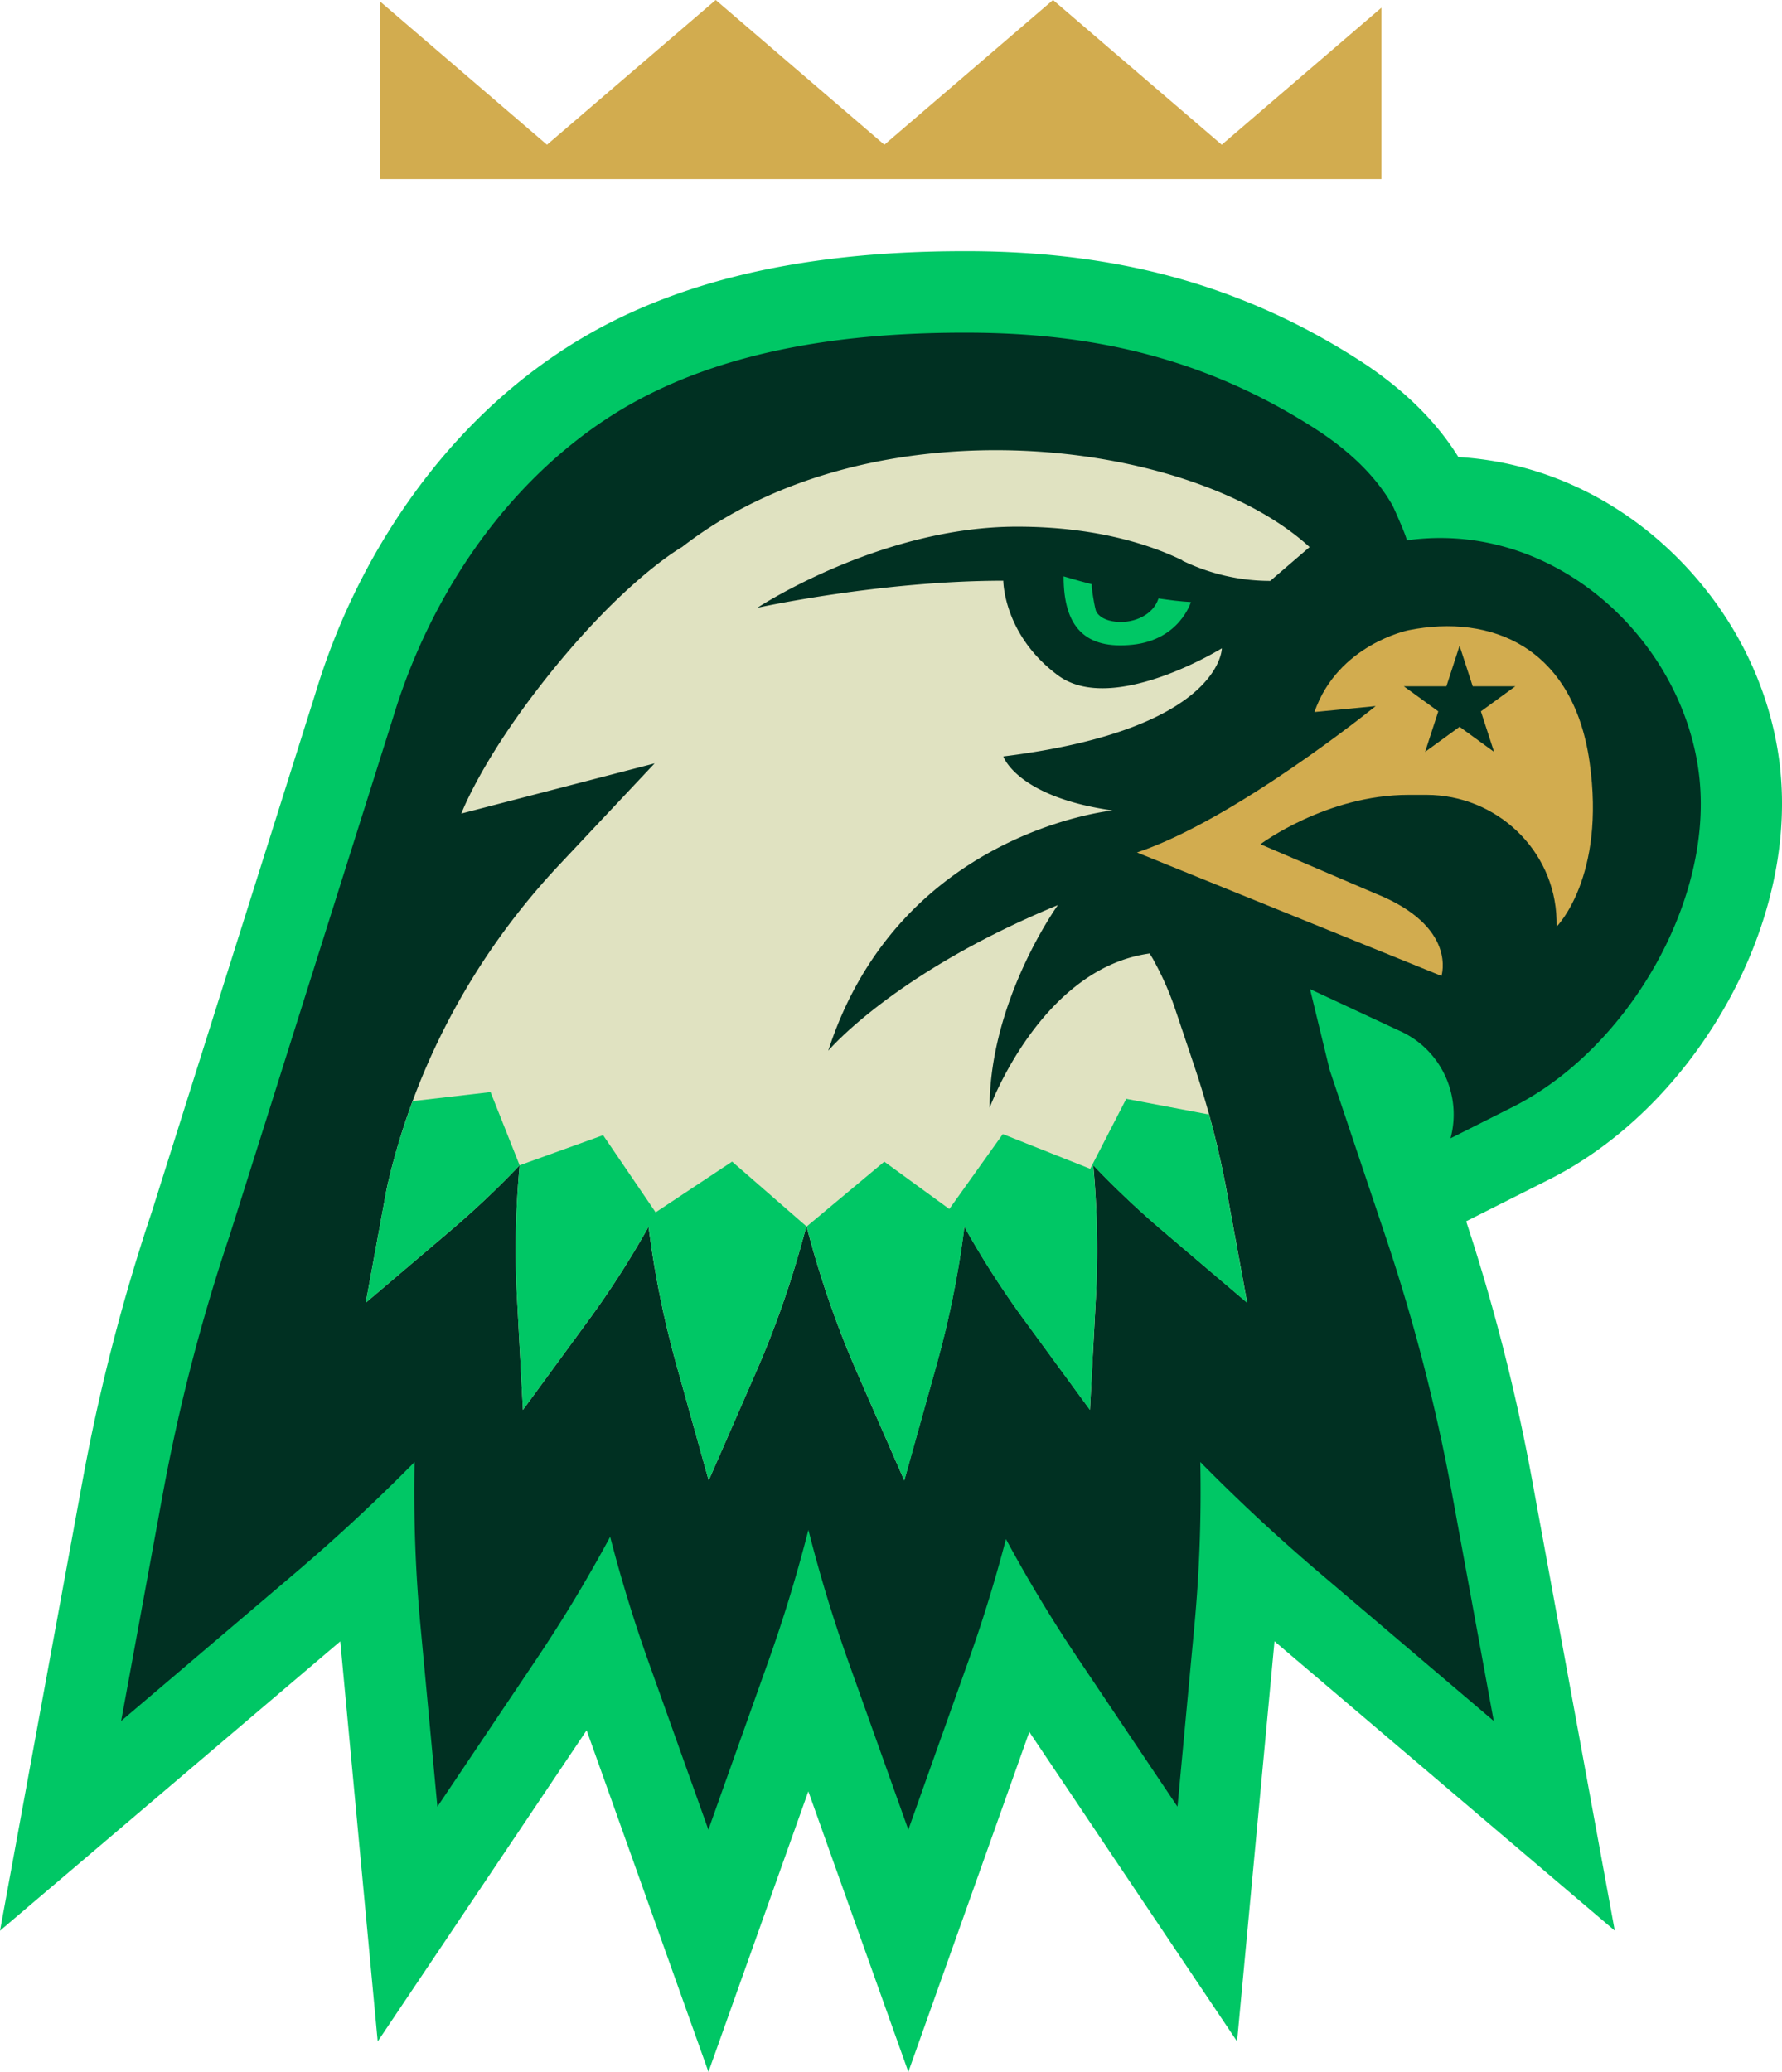
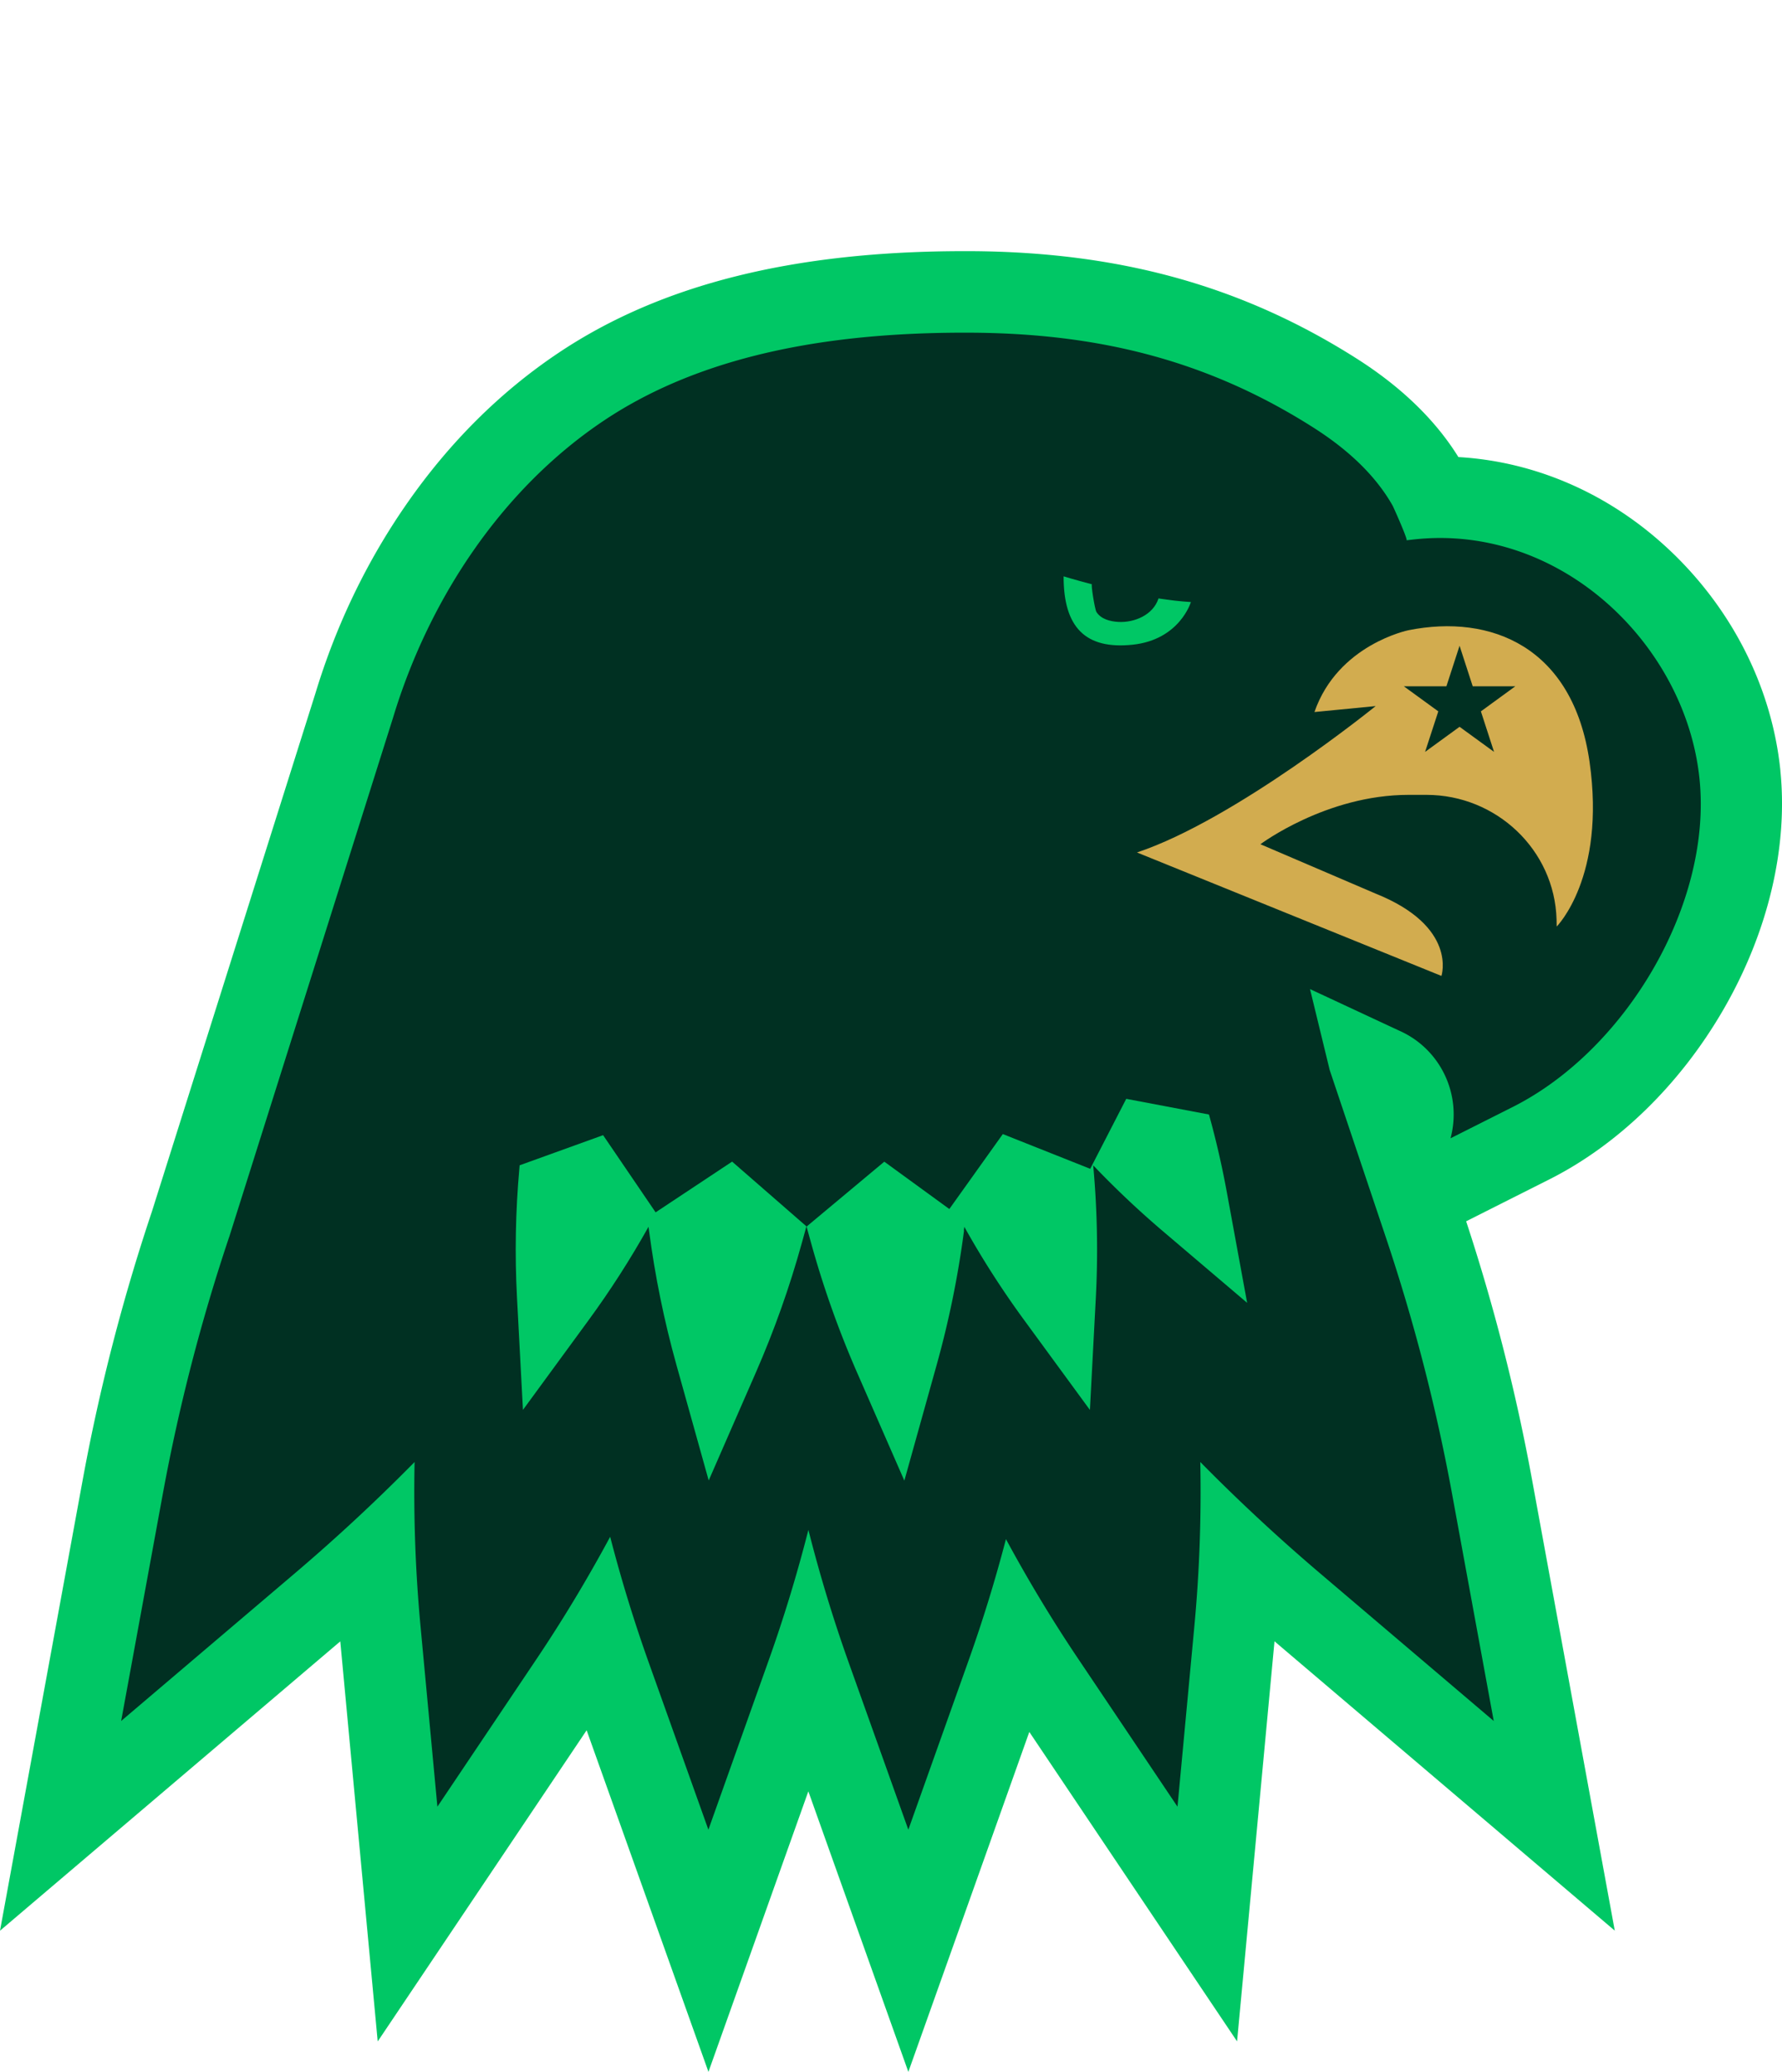
<svg xmlns="http://www.w3.org/2000/svg" id="Layer_1" width="289.918" height="336.98" data-name="Layer 1" viewBox="0 0 289.918 336.98">
  <defs id="defs4">
    <style id="style2">.cls-1{fill:#003022}.cls-3{fill:#00c765}.cls-6{fill:#d2ac4f}</style>
  </defs>
  <g id="g214" transform="translate(-600.61 -755)">
    <g id="g210">
      <path id="path190" d="M890.27 880.36c-1.35-13.28-7.62-25.89-17.64-35.51-9.72-9.33-21.96-14.77-34.75-15.51-3.74-6.03-9.29-11.4-16.52-16-18.61-11.83-38.61-17.39-62.97-17.49h-.87c-27.8 0-49.41 5.41-66.04 16.54-9.47 6.33-17.79 14.61-24.73 24.6-6.47 9.31-11.46 19.67-14.83 30.8l-26.6 84.28a318 318 0 0 0-11.24 43.55l-6.77 36.89-6.7 36.51 28.28-24.04 27.08-23.02 2.63 28.11 3.46 36.96 20.7-30.82 13.29-19.79 7.35 20.6 12.47 34.96 12.45-34.97 3.8-10.66 3.8 10.67 12.47 34.96 12.45-34.97 7.23-20.32 13.1 19.51 20.7 30.82 3.46-36.96 2.63-28.11 27.08 23.02 28.28 24.04-6.7-36.51-6.77-36.89c-2.6-14.17-6.2-28.28-10.71-41.97l3.39-1.71c7.58-3.82 9.56-4.81 10.13-5.1 11.26-5.67 21.34-15.51 28.38-27.71 7.22-12.51 10.49-26.28 9.22-38.78z" class="cls-3" />
      <path id="path192" d="M637.9 956.17c-4.59 13.67-8.2 27.66-10.81 41.85l-6.77 36.89 28.2-23.97c6.78-5.76 13.3-11.82 19.54-18.15-.18 8.96.14 17.93.98 26.86l2.73 29.2 16.14-24.03c4.31-6.42 8.3-13.06 11.97-19.87a238 238 0 0 0 6.25 20.38l9.73 27.26 9.84-27.63c2.47-6.94 4.61-14 6.43-21.13a238 238 0 0 0 6.53 21.5l9.73 27.26 9.84-27.63c2.3-6.46 4.31-13.01 6.04-19.63 3.61 6.68 7.53 13.19 11.77 19.49l16.14 24.03 2.73-29.2c.84-8.93 1.16-17.9.98-26.86 6.24 6.33 12.76 12.39 19.54 18.15l28.2 23.97-6.77-36.89c-2.6-14.19-6.22-28.17-10.81-41.85l-9.11-27.14-3.2-13.16 14.57 6.79c6.67 2.97 10.19 10.39 8.29 17.48l10.13-5.1c18.4-9.26 32.46-32.96 30.38-53.33-2.22-21.83-22.55-41.56-46.4-38.98-.42.05-.84.09-1.27.15.28-.03-2.12-5.4-2.27-5.66-3.01-5.31-7.83-9.47-12.9-12.69-17.52-11.14-35.43-15.34-55.92-15.42-20.29-.08-42.31 2.8-59.51 14.31-16.68 11.16-28.49 29.15-34.28 48.3l-26.66 84.47z" class="cls-1" />
-       <path id="path194" d="M792.93 846.16c4.47 2.17 9.36 3.32 14.34 3.32l6.4-5.5c-19.16-17.59-70.99-24.18-102.11 0 0 0-10.01 5.58-23.53 23.16-9.41 12.24-12.36 20.18-12.36 20.18l31.44-8.16-15.54 16.53c-13.18 14.02-22.66 31.15-27.38 49.81-.35 1.39-.62 2.56-.78 3.43l-3.3 17.96 13.74-11.68c3.95-3.36 7.72-6.92 11.3-10.68l-.04.49c-.63 6.98-.76 14-.39 21l.97 18.29 10.65-14.55c3.57-4.87 6.83-9.96 9.78-15.23l.08.6c.97 7.41 2.47 14.75 4.48 21.94l5.23 18.72 7.68-17.58c2.99-6.84 5.49-13.88 7.48-21.08l.74-2.67.74 2.67c1.99 7.19 4.49 14.23 7.48 21.07l7.69 17.58 5.22-18.69a156.6 156.6 0 0 0 4.49-21.98l.08-.6c2.94 5.27 6.21 10.36 9.78 15.23l10.65 14.55.96-18.21c.37-7.03.24-14.07-.38-21.08l-.04-.49a150 150 0 0 0 11.3 10.68l13.74 11.68-3.3-17.97c-1.27-6.91-3.03-13.72-5.26-20.38l-3.11-9.26a48 48 0 0 0-3.31-7.63l-.35-.66-.54-.89c-17.7 2.42-26.04 25.11-26.04 25.11 0-17.59 11.11-32.98 11.11-32.98-26.67 10.99-37.36 23.69-37.36 23.69 11.54-35.67 46.26-39.08 46.26-39.08-15.56-2.2-17.78-8.79-17.78-8.79 35.56-4.4 35.56-17.59 35.56-17.59s-17.78 10.99-26.67 4.4c-8.89-6.6-8.89-15.39-8.89-15.39-20 0-40.01 4.4-40.01 4.4s20-13.19 42.23-13.19c12.94 0 21.78 2.98 26.91 5.47z" style="fill:#e0e2c1" />
      <path id="path196" d="M859.22 878.92c-2.68-18.74-16.06-24.1-29.45-21.42 0 0-11.5 2.31-15.31 13.31l9.96-.97s-22.76 18.45-38.83 23.81l49.53 20.08s2.68-8.03-10.71-13.39l-18.74-8.03s10.71-8.03 24.1-8.03h2.92c11.34 0 20.84 8.93 21.16 20.27.01.38.02.76.02 1.15 0 0 8.03-8.03 5.35-26.77z" class="cls-6" />
-       <path id="path198" d="M789.09 852.33c-.86 2.69-3.93 3.98-6.57 3.82-1.31-.08-2.79-.45-3.53-1.62-.27-.43-.92-4.55-.73-4.5-2.77-.72-4.61-1.29-4.61-1.29-.01 8.29 3.54 11.92 11.22 11.12 7.68-.81 9.49-6.94 9.49-6.94-1.69-.1-3.48-.31-5.28-.59z" class="cls-3" />
+       <path id="path198" d="M789.09 852.33c-.86 2.69-3.93 3.98-6.57 3.82-1.31-.08-2.79-.45-3.53-1.62-.27-.43-.92-4.55-.73-4.5-2.77-.72-4.61-1.29-4.61-1.29-.01 8.29 3.54 11.92 11.22 11.12 7.68-.81 9.49-6.94 9.49-6.94-1.69-.1-3.48-.31-5.28-.59" class="cls-3" />
      <path id="polygon200" d="m847.14 866.62-5.6 4.08 2.14 6.59-5.61-4.08-5.61 4.08 2.15-6.59-5.61-4.08h6.93l2.14-6.59 2.14 6.59z" class="cls-1" />
      <g id="g208">
-         <path id="path202" d="M667.75 934.09c-1.38 3.73-2.58 7.53-3.56 11.41-.35 1.39-.62 2.56-.78 3.43l-3.3 17.96 13.74-11.68c3.95-3.36 7.72-6.92 11.3-10.68l-4.73-11.91z" class="cls-3" />
        <path id="path204" d="m707.28 952.19-8.55-12.56-13.58 4.9-.04.49c-.63 6.98-.76 14-.39 21l.97 18.29 10.65-14.55c3.57-4.87 6.83-9.96 9.78-15.23l.08.6c.97 7.41 2.47 14.75 4.48 21.94l5.23 18.72 7.68-17.58c2.99-6.84 5.49-13.88 7.48-21.08l.74-2.67-12.09-10.53-12.43 8.24z" class="cls-3" />
        <path id="path206" d="m757.42 955.14.08-.6c2.94 5.27 6.21 10.36 9.78 15.23l10.65 14.55.96-18.21c.37-7.03.24-14.07-.38-21.08l-.04-.49a150 150 0 0 0 11.3 10.68l13.74 11.68-3.3-17.97c-.78-4.26-1.75-8.49-2.91-12.66l-13.46-2.55-5.86 11.38-14.22-5.65-8.7 12.19-10.58-7.7-12.65 10.56.74 2.67c1.99 7.19 4.49 14.23 7.48 21.07l7.69 17.58 5.22-18.69a156.6 156.6 0 0 0 4.49-21.98z" class="cls-3" />
      </g>
    </g>
-     <path id="polygon212" d="m771.93 755-27.44 23.54L717.05 755l-27.45 23.54-27.16-23.3v28.88h162.91v-27.86l-25.97 22.28z" class="cls-6" />
  </g>
</svg>